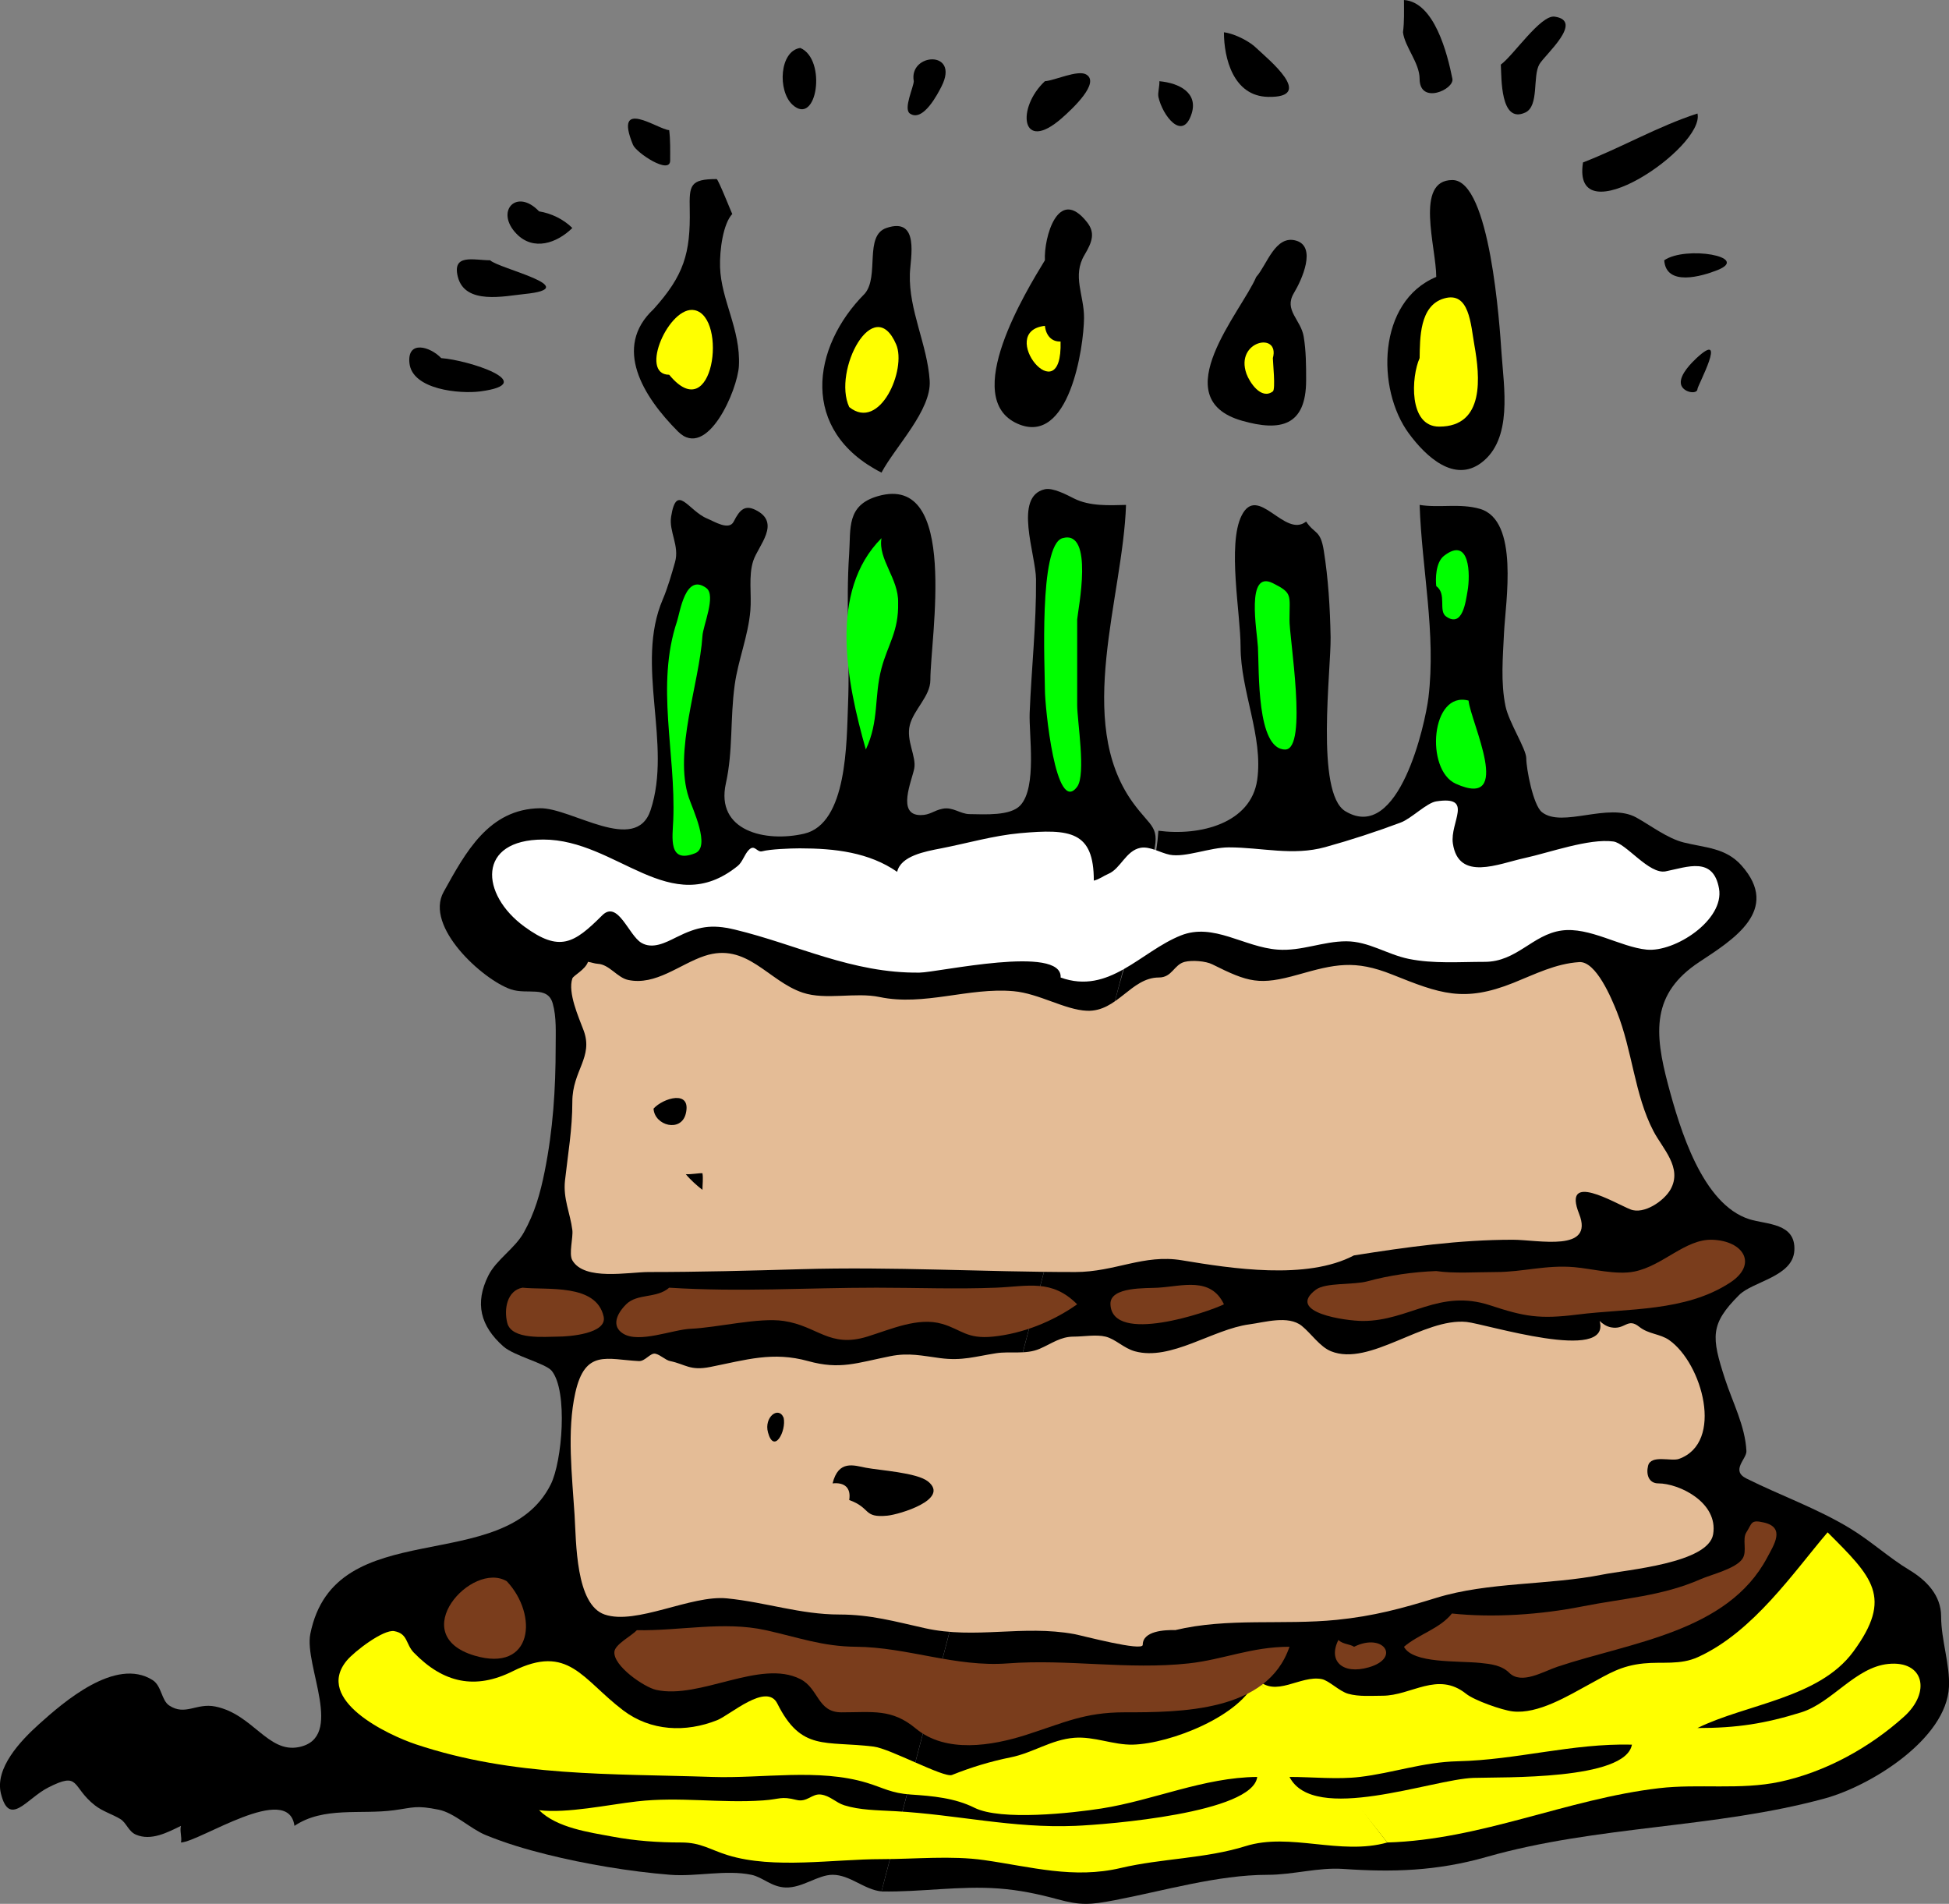
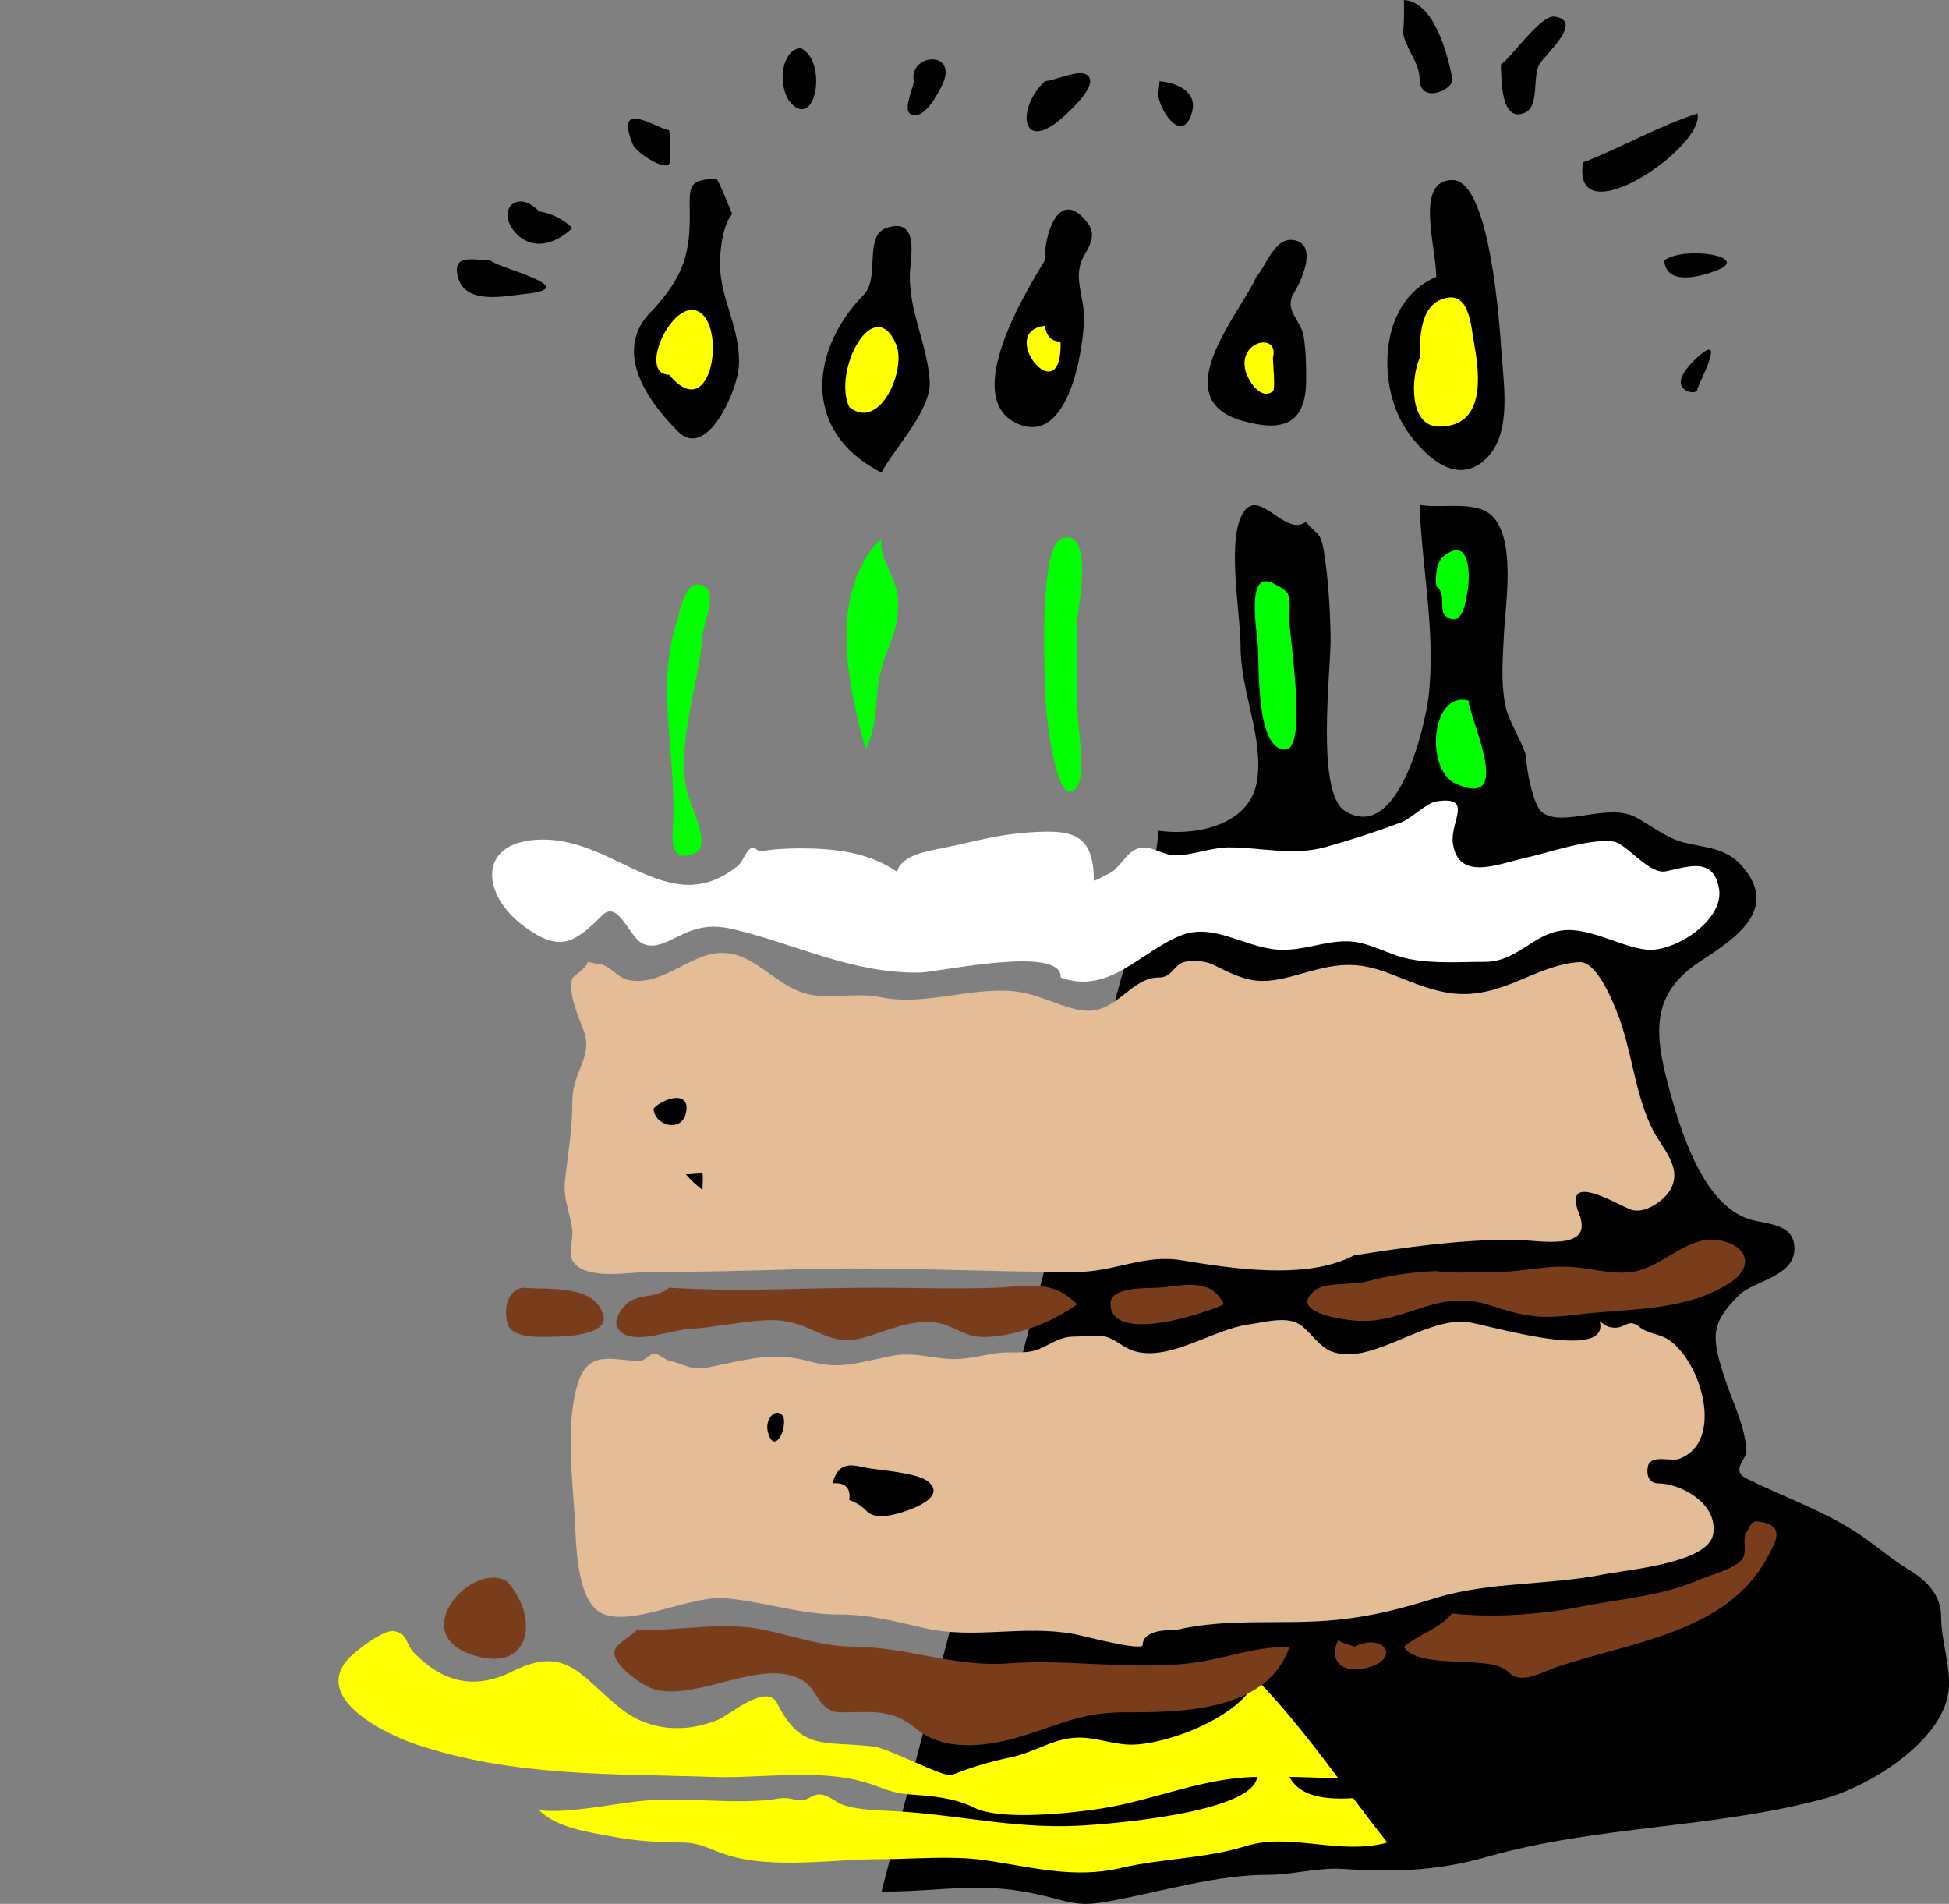
<svg xmlns="http://www.w3.org/2000/svg" xmlns:ns1="http://inkscape.sourceforge.net/DTD/sodipodi-0.dtd" xmlns:ns2="http://www.inkscape.org/namespaces/inkscape" id="Layer_1" style="enable-background:new 0 0 199.208 194.568" ns1:docname="Torta.svg" xml:space="preserve" viewBox="0 0 199.208 194.568" ns1:version="0.32" version="1.0" ns2:version="0.40+cvs" ns1:docbase="F:\openclip\svg3">
  <rect x="0" y="0" width="199.208" height="194.568" fill="#808080" stroke="none" />
  <ns1:namedview id="base" bordercolor="#666666" ns2:pageshadow="2" ns2:window-width="640" pagecolor="#ffffff" ns2:zoom="1.9427656" ns2:window-x="22" borderopacity="1.0" ns2:current-layer="Layer_1" ns2:cx="99.603997" ns2:cy="97.283997" ns2:window-y="22" ns2:window-height="540" ns2:pageopacity="0.0" />
  <path id="path3" d="m118.4 84.9c4.251 0.568 9.464-0.752 10.1-5.2 0.631-4.412-1.699-9.071-1.699-13.6 0-3.342-1.369-10.451 0.1-13.399 1.658-3.329 4.401 2.354 6.6 0.6 0.869 1.314 1.458 0.817 1.8 2.95 0.471 2.937 0.643 5.878 0.7 8.85 0.063 3.277-1.576 15.933 1.5 17.8 5.499 3.336 8.185-9.007 8.5-11.6 0.795-6.522-0.68-13.172-0.9-19.7 2.01 0.332 4.112-0.184 6.15 0.4 4.063 1.163 2.625 9.543 2.477 12.655-0.117 2.474-0.357 5.073 0.152 7.52 0.348 1.669 2.121 4.361 2.121 5.325 0 1.045 0.698 4.786 1.6 5.5 2.084 1.652 6.787-1.041 9.651 0.55 1.508 0.837 3.169 2.13 4.85 2.55 2.179 0.545 4.279 0.529 5.899 2.351 4.049 4.55-0.857 7.583-4.299 9.85-4.921 3.242-4.629 7.226-3.197 12.589 1.204 4.511 3.491 12.186 8.297 13.712 1.744 0.554 4.76 0.36 4.6 3.199-0.151 2.685-4.249 3.149-5.65 4.551-2.975 2.975-2.832 4.279-1.449 8.549 0.777 2.4 2.079 4.841 2.199 7.4 0.037 0.796-1.642 1.979 0.001 2.8 3.428 1.715 7.231 3.053 10.599 5.101 2.164 1.315 3.974 3.001 6.051 4.25 1.742 1.048 3.25 2.583 3.25 4.749 0 2.388 0.913 4.921 0.801 7.2-0.262 5.322-7.978 10.112-12.701 11.4-11.261 3.071-23.239 2.745-34.563 5.975-5.124 1.462-9.665 1.569-14.637 1.226-2.585-0.179-5.118 0.601-7.75 0.601-5.097 0-10.604 1.64-15.65 2.6-2.485 0.473-3.446 0.541-5.801-0.1-2.009-0.547-3.914-0.944-6-1.101-4.024-0.301-7.982 0.378-12 0.3 4.733-18.05 9.467-36.1 14.2-54.149 3.29-12.545 6.579-25.089 9.869-37.633 1.37-5.231 3.89-11.318 4.23-16.63" />
-   <path id="path5" d="m90.098 193.3c-1.759-0.17-3.215-1.701-5-1.699-1.504 0.002-3.09 1.358-4.8 1.299-1.457-0.051-2.333-1.056-3.5-1.299-2.606-0.542-5.639 0.213-8.3 0-4.11-0.329-8.674-1.093-12.675-2.094-2.123-0.531-4.156-1.138-6.182-1.967-1.541-0.631-3.211-2.272-4.794-2.591-2.323-0.467-2.556-0.222-4.55 0.051-3.424 0.469-7.223-0.406-10.2 1.601-0.619-4.525-9.675 1.625-11.6 1.699 0.121-0.535-0.148-1.173 0-1.699-1.385 0.676-3.049 1.561-4.6 0.899-0.77-0.328-0.977-1.226-1.601-1.601-0.813-0.489-1.81-0.779-2.6-1.399-2.439-1.916-1.454-3.511-4.8-1.8-2.164 1.106-3.944 4.089-4.801 0.6-0.636-2.59 1.976-5.369 3.9-7.1 2.52-2.265 7.826-6.88 11.6-4.5 0.93 0.586 0.9 2.073 1.7 2.6 1.649 1.085 2.779-0.284 4.7 0.101 3.841 0.769 5.384 4.787 8.55 4.15 4.746-0.955 0.523-8.316 1.172-11.562 2.492-12.47 19.772-5.679 24.578-15.289 1.159-2.317 1.775-9.517 0.101-11.6-0.609-0.758-3.853-1.525-4.95-2.501-2.352-2.088-2.94-4.419-1.532-7.236 0.822-1.646 2.709-2.755 3.631-4.414 1.114-2.003 1.676-3.982 2.128-6.237 0.851-4.243 1.122-8.401 1.122-12.723 0-1.438 0.096-3.05-0.3-4.439-0.533-1.87-2.588-0.854-4.3-1.449-2.871-0.997-8.827-6.392-6.851-9.951 2.244-4.041 4.604-8.472 9.851-8.55 3.231-0.048 9.785 4.764 11.3 0.2 2.245-6.763-1.628-14.85 1.25-21.55 0.502-1.169 0.917-2.631 1.25-3.8 0.477-1.673-0.642-3.135-0.4-4.65 0.561-3.517 1.75-0.598 3.7 0.2 0.713 0.292 2.222 1.259 2.7 0.3 0.631-1.266 1.174-1.693 2.2-1.2 2.703 1.3 0.309 3.656-0.2 5.2-0.516 1.563-0.158 3.454-0.3 5.1-0.225 2.621-1.251 5.053-1.601 7.6-0.477 3.473-0.161 6.727-0.9 10.05-1.087 4.888 4.059 6.065 8 5.15 4.43-1.028 4.331-9.396 4.484-13.209 0.207-5.153-0.238-10.22 0.115-15.391 0.176-2.582-0.303-4.971 2.95-5.9 8.324-2.378 5.35 14.443 5.35 18.8 0 1.645-1.7 3.017-2.1 4.6-0.403 1.597 0.696 3.214 0.45 4.45-0.254 1.277-1.815 4.75 0.65 4.75 0.987 0 1.318-0.464 2.25-0.65 1.059-0.211 1.799 0.538 2.75 0.55 1.605 0.021 4.189 0.198 5.201-0.9 1.715-1.862 0.861-7.221 0.95-9.45 0.182-4.55 0.686-9.094 0.649-13.65-0.021-2.54-2.335-8.465 0.9-9.2 0.837-0.19 2.275 0.587 2.999 0.95 1.595 0.798 3.569 0.693 5.3 0.65-0.313 9.435-5.261 22.077 0.65 30.35 1.971 2.757 2.921 2.397 2.054 5.704-1.354 5.167-2.71 10.334-4.064 15.502-7.734 29.494-15.469 58.988-23.203 88.481-0.139 0.55-0.284 1.11-0.429 1.66" />
  <path id="path7" style="fill:#FFFF00" d="m128.4 171.6c-1.459 3.771-8.823 6.604-12.6 6.699-2.01 0.051-3.95-0.861-6-0.699-2.361 0.187-4.224 1.544-6.5 1.999-2.048 0.41-4.062 1.024-6 1.801-0.807 0.323-6.327-2.693-8-2.9-4.976-0.616-7.39 0.52-9.85-4.4-1.095-2.19-4.821 1.171-6.15 1.7-3.22 1.283-6.787 1.129-9.6-1-4.2-3.179-5.584-6.854-11.3-3.999-3.819 1.907-7.073 1.214-10.1-1.901-0.846-0.871-0.593-1.94-2-2.199-1.113-0.205-4.082 2.077-4.85 2.999-3.375 4.054 4.219 7.623 7.062 8.57 10.026 3.342 19.889 2.98 30.288 3.331 5.146 0.174 10.856-0.899 15.8 0.6 1.698 0.515 2.494 1.066 4.5 1.199 2.198 0.146 4.488 0.345 6.5 1.351 2.707 1.354 10.004 0.542 12.993 0.072 5.324-0.838 10.465-3.182 15.907-3.222-0.454 3.676-15.253 4.862-18.6 5-6.442 0.266-12.072-1.152-18.4-1.5-1.861-0.103-3.609-0.104-5.2-0.601-0.872-0.271-1.449-0.979-2.399-1.101-0.914-0.116-1.399 0.828-2.5 0.55-1.609-0.404-1.635-0.071-3.4 0.051-4.43 0.306-8.514-0.401-12.9 0.101-2.934 0.336-7.15 1.246-10 0.899 1.825 1.813 5.132 2.257 7.5 2.7 2.344 0.439 4.661 0.6 7.05 0.6 1.989 0 2.904 0.732 4.75 1.301 4.674 1.44 10.811 0.4 15.697 0.4 3.417 0 7.125-0.383 10.5 0.1 4.835 0.692 9.125 1.943 13.959 0.804 4.191-0.987 8.638-0.946 12.756-2.233 4.562-1.426 9.658 0.982 14.485-0.37-4.38-5.5-8.52-11.73-13.4-16.7" />
-   <path id="path9" style="fill:#FFFF00" d="m141.8 188.3c9.602-0.283 18.339-4.443 27.759-5.548 4.061-0.477 8.323 0.206 12.341-0.651 4.677-0.997 9.186-3.491 12.699-6.651 2.803-2.52 2.048-5.766-1.6-5.398-3.37 0.339-5.755 3.973-8.9 4.949-3.722 1.156-6.558 1.601-10.6 1.601 4.966-2.454 12.409-3.026 15.92-7.797 4.11-5.586 1.953-7.631-2.619-12.203-3.465 4.059-7.594 10.178-13.251 12.75-1.834 0.834-3.626 0.454-5.55 0.649-2.309 0.234-3.52 1.022-5.5 2.101-2.199 1.197-5.309 3.111-7.9 2.799-1.11-0.134-3.908-1.126-4.75-1.8-2.915-2.334-5.584 0.2-8.549 0.2-1.139 0-2.389 0.113-3.5-0.199-0.904-0.254-1.964-1.354-2.701-1.5-2.215-0.438-4.718 1.969-6.6 0 4.43 5.57 8.86 11.13 13.3 16.7" />
  <path id="path11" style="fill:#7A3D1C" d="m65.098 166.6c-0.545 0.586-2.223 1.437-2.3 2.199-0.145 1.45 3.049 3.634 4.267 3.904 4.49 0.996 10.64-3.176 14.733-1.104 1.907 0.966 1.738 3.399 4.2 3.399 3.203 0 5.147-0.393 7.6 1.649 3.081 2.565 7.788 1.775 11.3 0.65 3.822-1.225 5.955-2.3 10-2.3 5.79 0 14.639-0.029 16.9-6.7-3.896 0-6.763 1.315-10.301 1.7-6.223 0.676-12.324-0.465-18.5 0-5.354 0.402-10.235-1.657-15.5-1.7-3.427-0.028-5.875-0.951-9.233-1.696-4.303-0.95-8.818 0.09-13.169 0" />
  <path id="path13" style="fill:#7A3D1C" d="m51.798 161.6c-3.572-2.118-10.416 5.482-3.3 7.6 5.991 1.78 6.535-4.16 3.3-7.6" />
  <path id="path15" style="fill:#7A3D1C" d="m138.4 168.3c-0.416-0.29-1.153-0.246-1.6-0.699-1.087 2.135 0.408 3.572 3.1 2.799 3.33-0.96 1.49-3.59-1.5-2.1" />
  <path id="path17" style="fill:#7A3D1C" d="m148.4 164.9c-1.234 1.554-3.394 2.109-4.9 3.4 0.91 1.723 5.457 1.414 7.801 1.649 1.015 0.103 2.177 0.229 2.949 1.001 1.257 1.257 3.478-0.126 4.961-0.62 7.477-2.492 17.349-3.536 21.397-11.118 0.726-1.359 1.889-3.095-0.308-3.611-1.388-0.326-1.202 0.075-1.801 1-0.458 0.708 0.111 1.931-0.4 2.699-0.686 1.03-3.189 1.612-4.299 2.1-3.942 1.733-7.937 1.951-12.09 2.778-4.24 0.84-9.08 1.17-13.31 0.72" />
  <path id="path19" style="fill:#E4BC96" d="m120.1 166.6c5.396-1.298 11.046-0.502 16.519-1.052 3.802-0.383 6.717-1.179 10.183-2.249 5.327-1.646 11.505-1.281 16.99-2.378 2.477-0.495 10.816-1.157 11.309-4.122 0.542-3.268-3.503-5.199-5.599-5.199-0.984 0-1.272-0.911-1.051-1.8 0.29-1.163 2.364-0.42 3.149-0.7 4.661-1.665 2.383-9.785-1-12.15-0.922-0.645-2.101-0.591-3.049-1.351-1.223-0.979-1.433 0.343-2.9 0.051-0.447-0.089-0.819-0.337-1.15-0.65 1.207 4.35-11.681 0.293-13.6 0.101-4.399-0.441-9.891 4.585-13.85 2.999-1.146-0.459-2.04-1.83-3-2.6-1.377-1.103-3.789-0.361-5.361-0.152-3.737 0.496-8.009 3.761-11.689 2.753-1.146-0.313-1.966-1.243-3-1.5-0.949-0.235-2.268 0-3.25 0-1.378 0-2.232 0.706-3.5 1.249-1.412 0.606-2.989 0.222-4.45 0.45-2.128 0.333-3.457 0.793-5.7 0.5-1.836-0.24-3.207-0.579-5.1-0.2-3.438 0.688-5.131 1.406-8.4 0.501-3.61-0.999-6.317-0.134-10 0.6-2.092 0.417-2.524-0.276-4.1-0.6-0.498-0.103-0.951-0.614-1.5-0.751-0.524-0.13-1.046 0.783-1.7 0.751-3.264-0.163-5.498-1.258-6.5 3.249-0.872 3.92-0.323 8.475-0.074 12.465 0.175 2.806 0.102 9.167 3.074 10.186 3.237 1.109 8.827-2.017 12.5-1.65 3.988 0.397 7.508 1.65 11.5 1.65 3.188 0 5.681 0.718 8.75 1.4 5.15 1.145 9.973-0.363 15.25 0.6 0.766 0.14 7 1.805 7 1.1 0-1.44 2.27-1.53 3.3-1.51" />
  <path id="path21" style="fill:#7A3D1C" d="m53.398 131.6c-1.561 0.294-1.911 2.169-1.55 3.599 0.445 1.769 3.86 1.401 5.2 1.401 1.141 0 5.039-0.302 4.65-2.05-0.756-3.39-5.753-2.69-8.3-2.95" />
  <path id="path23" style="fill:#7A3D1C" d="m68.398 131.6c-1.266 1.123-3.257 0.56-4.4 1.7-0.972 0.969-1.53 2.242-0.3 2.999 1.636 1.006 5.065-0.422 6.899-0.5 2.706-0.115 6.953-1.177 9.5-0.8 3.488 0.516 4.671 2.795 8.55 1.6 2.403-0.74 5.182-2.019 7.65-1.3 1.976 0.575 2.501 1.574 5.2 1.301 3.045-0.309 6.109-1.539 8.599-3.301-2.588-2.609-5.026-1.83-8.299-1.699-4.052 0.162-8.144 0-12.2 0-7.244 0-13.947 0.46-21.202 0" />
  <path id="path25" style="fill:#7A3D1C" d="m118.4 131.6c-1.18 0.084-4.976-0.146-4.9 1.699 0.169 4.146 9.973 0.804 11.6 0-1.34-2.84-4.26-1.85-6.7-1.7" />
  <path id="path27" style="fill:#7A3D1C" d="m146.8 129.9c-2.345 0.086-4.789 0.433-7.05 1.051-1.382 0.378-4.257 0.105-5.251 0.85-3.128 2.343 3.075 3.2 4.8 3.2 4.749 0 7.791-3.316 13.001-1.601 3.509 1.156 5.042 1.435 8.924 0.947 5.201-0.652 11.003-0.271 15.588-3.25 2.9-1.885 1.403-4.3-1.813-4.396-2.745-0.083-5.035 2.663-7.949 3.249-1.867 0.376-4.271-0.285-6.15-0.449-2.846-0.249-5.289 0.5-7.95 0.5-1.99 0-4.34 0.17-6.15-0.1" />
  <path id="path29" style="fill:#E4BC96" d="m138.4 128.3c5.392-0.855 10.741-1.6 16.218-1.6 2.591 0 8.365 1.323 6.782-2.65-1.747-4.384 3.621-1.102 5.25-0.45 1.373 0.55 3.443-0.869 4.1-2.049 1.231-2.216-0.807-4.147-1.75-5.95-1.931-3.689-2.153-8.245-3.744-12.212-0.531-1.324-2.12-5.178-3.844-5.063-2.431 0.16-4.498 1.229-6.723 2.119-5.09 2.037-7.513 1.106-12.389-0.846-3.858-1.545-5.888-1.049-9.6 0.001-3.97 1.122-5.079 0.81-8.801-1.051-0.663-0.331-2.044-0.438-2.801-0.25-1.12 0.278-1.276 1.6-2.648 1.6-2.852 0-4.251 3.522-7.352 3.4-2.25-0.089-4.904-1.768-7.5-2-4.583-0.411-9.146 1.552-13.691 0.597-2.481-0.521-5.5 0.342-7.858-0.446-3.566-1.191-5.702-5.198-10.05-3.751-2.522 0.841-4.977 3.055-7.8 2.451-1.11-0.238-1.926-1.592-3.101-1.65-0.333-0.017-0.668-0.157-1-0.2-0.271 0.806-1.5 1.399-1.6 1.7-0.483 1.453 0.646 3.953 1.15 5.3 1.03 2.752-1.15 4.104-1.15 7.301 0 2.812-0.443 5.28-0.75 8.05-0.205 1.855 0.532 3.326 0.75 5.05 0.1 0.785-0.383 2.435 0 3.1 1.227 2.127 5.762 1.2 7.8 1.2 5.187 0 10.362-0.138 15.547-0.289 9.435-0.276 18.667 0.289 28.053 0.289 4.087 0 6.985-1.851 10.9-1.2 5.05 0.84 12.76 2.05 17.59-0.5" />
  <path id="path31" style="fill:#FFFFFF" d="m108.4 99.899c4.977 1.801 8.168-2.655 12.301-4.299 3.338-1.327 6.443 1.202 9.899 1.45 2.441 0.175 4.606-0.851 6.999-0.851 2.3 0 4.184 1.35 6.4 1.8 2.516 0.511 5.194 0.3 7.75 0.3 3.288 0 4.878-2.78 7.85-3.199 2.851-0.401 6 1.679 8.701 1.95 2.878 0.289 7.979-3.028 7.4-6.251-0.591-3.286-3.211-2.198-5.451-1.75-1.702 0.341-4.034-2.873-5.35-3.05-2.493-0.336-6.568 1.152-9.1 1.7-2.597 0.562-6.722 2.426-7.301-1.5-0.319-2.166 2.196-4.901-1.699-4.3-0.979 0.151-2.546 1.754-3.616 2.156-2.54 0.953-5.104 1.789-7.718 2.515-3.336 0.926-6.511 0.03-9.867 0.03-1.94 0-4.452 1.069-6.049 0.75-0.938-0.188-2.027-0.894-3-0.7-1.47 0.292-2.013 2.124-3.25 2.65-0.544 0.231-0.914 0.556-1.5 0.7 0-5.04-2.38-5.318-7.55-4.85-2.703 0.245-5.428 1.041-8.05 1.55-1.63 0.316-4.128 0.762-4.5 2.4-2.878-1.991-6.348-2.4-9.95-2.4-0.987 0-3.042 0.083-3.85 0.3-0.535 0.144-0.754-0.747-1.351-0.15-0.463 0.463-0.644 1.242-1.149 1.65-6.899 5.568-12.325-2.7-19.867-2.7-6.812 0-6.448 5.603-1.934 8.9 3.597 2.628 5.061 1.739 7.95-1.15 1.6-1.6 2.694 2.017 4 2.8 1.148 0.689 2.495-0.022 3.55-0.549 2.236-1.117 3.603-1.376 6-0.801 6.347 1.523 12.002 4.492 18.9 4.399 1.906-0.025 14.601-2.881 14.411 0.5" />
  <path id="path33" style="fill:#00FF00" d="m71.798 65c0.052-1.038 1.422-4.143 0.4-4.9-2.143-1.587-2.688 2.461-3 3.4-2.196 6.583-0.107 13.416-0.384 20.309-0.071 1.768-0.55 4.503 2.234 3.391 1.608-0.643-0.249-4.499-0.65-5.7-1.554-4.659 1.079-11.654 1.4-16.5" />
  <path id="path35" style="fill:#00FF00" d="m91.798 61.6c0.064-2.467-2.072-4.433-1.7-6.6-5.441 5.463-3.562 14.695-1.6 21.6 1.373-2.919 0.829-5.408 1.6-8.3 0.652-2.45 1.767-3.76 1.7-6.7" />
-   <path id="path37" style="fill:#00FF00" d="m110.1 63.3c0.077-0.98 1.766-9.219-1.5-8.3-2.452 0.69-1.799 13.374-1.799 15.5 0 1.699 1.098 12.905 3.299 9.9 0.917-1.252 0-6.715 0-8.333v-8.767" />
+   <path id="path37" style="fill:#00FF00" d="m110.1 63.3c0.077-0.98 1.766-9.219-1.5-8.3-2.452 0.69-1.799 13.374-1.799 15.5 0 1.699 1.098 12.905 3.299 9.9 0.917-1.252 0-6.715 0-8.333" />
  <path id="path39" style="fill:#00FF00" d="m131.8 63.3c0-2.5 0.339-2.683-1.7-3.7-2.785-1.389-1.62 4.841-1.526 6.534 0.135 2.438-0.149 10.467 2.785 10.467 2.36-0.001 0.39-11.612 0.44-13.301" />
  <path id="path41" style="fill:#00FF00" d="m146.8 59.9c1.104 0.799 0.195 2.529 1 3.1 1.705 1.21 2.014-1.556 2.199-2.6 0.292-1.642 0.249-5.652-2.4-3.6-0.88 0.676-0.88 2.409-0.8 3.1" />
  <path id="path43" style="fill:#00FF00" d="m150.1 71.6c-3.844-1.028-4.462 7.082-1.299 8.5 5.97 2.677 1.52-6.296 1.3-8.5" />
  <path id="path45" d="m131.8 181.6c2.339 0 4.88 0.276 7.199 0 3.379-0.402 6.458-1.521 10-1.601 6.075-0.138 11.69-1.849 17.801-1.7-0.656 3.651-13.169 3.3-16.201 3.4-4.23 0.14-16.32 4.75-18.8-0.1" />
  <path id="path47" d="m86.798 153.3c0.204-1.234-0.465-1.831-1.7-1.699 0.605-2.432 2.183-1.836 3.4-1.601 1.412 0.272 5.216 0.493 6.35 1.4 2.295 1.838-2.957 3.386-4.149 3.499-2.513 0.24-1.629-0.78-3.901-1.6" />
  <path id="path49" d="m80.098 144.9c0.29 1.342-0.981 3.749-1.6 1.5-0.431-1.57 1.085-2.75 1.6-1.5" />
  <path id="path51" d="m66.798 113.3c0.973-1.082 3.89-1.973 3.3 0.5-0.47 1.97-3.197 1.25-3.3-0.5" />
  <path id="path53" d="m71.798 119.9c0.09 0.537 0 1.156 0 1.701-0.482-0.357-1.267-1.056-1.7-1.601 0.515 0.04 1.357-0.12 1.7-0.1" />
  <path id="path55" d="m66.798 31.6c3.097-3.438 3.788-5.696 3.7-10.2-0.047-2.445 0.006-3.1 2.75-3.1 0.164 0 1.576 3.591 1.6 3.566-0.93 0.988-1.306 3.668-1.25 5.434 0.107 3.384 2.112 6.353 1.926 10.082-0.123 2.461-3.247 9.701-6.226 6.718-3.55-3.554-6.69-8.59-2.5-12.5" />
  <path id="path57" d="m88.398 30c1.498-1.779-0.087-5.923 2.199-6.7 3.448-1.171 2.451 3.099 2.4 4.7-0.118 3.715 1.781 7.197 2.026 10.889 0.201 3.03-3.513 6.752-4.926 9.411-8.389-4.27-7.172-12.815-1.699-18.3" />
  <path id="path59" d="m106.8 26.6c-0.12-2.288 1.341-7.643 4.299-3.9 0.852 1.077 0.563 1.991-0.249 3.35-1.289 2.156-0.03 4.122-0.05 6.45-0.024 2.947-1.503 13.151-6.801 10.8-5.851-2.596 0.88-13.546 2.8-16.7" />
  <path id="path61" d="m128.4 28.3c1.082-1.183 1.938-4.357 4.1-3.7 2.074 0.631 0.587 3.959-0.25 5.35-1.056 1.755 0.711 2.704 1.001 4.45 0.245 1.475 0.249 2.952 0.249 4.45 0 4.714-2.648 5.264-6.55 4.15-8.01-2.285-0.01-11.223 1.45-14.7" />
  <path id="path63" d="m146.8 28.3c0-3.026-2.24-9.9 1.65-9.9 3.849 0 4.83 14.807 5.023 17.711 0.229 3.44 1.177 8.761-2.074 11.188-2.747 2.052-5.622-0.588-7.4-3-3.34-4.53-3.23-13.489 2.8-15.999" />
  <path id="path65" d="m173.4 36.6c3.276-3.024 0.1 2.836 0.1 3.15 0 0.609-1.576 0.369-1.699-0.55-0.13-0.95 1.18-2.202 1.6-2.6" />
  <path id="path67" d="m170.1 26.6c2.216-1.513 8.846-0.356 5.451 1-1.62 0.648-5.26 1.703-5.45-1" />
  <path id="path69" d="m161.8 16.6c3.978-1.534 7.612-3.67 11.699-5 0.8 3.453-12.91 12.717-11.7 5" />
  <path id="path71" d="m153.4 6.6c1.274-0.916 4.069-5.106 5.5-4.9 3.028 0.436-0.966 3.873-1.55 4.85-0.73 1.222-0.003 4.28-1.45 4.95-2.57 1.187-2.42-3.566-2.5-4.9" />
  <path id="path73" d="m143.4 3.3c0.144-1.087 0.1-2.195 0.1-3.3 3.109 0.213 4.439 5.485 4.95 8.05 0.217 1.09-3.351 2.688-3.351 0 0-1.621-1.51-3.247-1.7-4.75" />
-   <path id="path75" d="m128.4 4.9c1.192 1.137 6.133 5.108 1.199 5-3.551-0.078-4.5-3.963-4.5-6.6 1.24 0.161 2.77 1.047 3.3 1.6" />
  <path id="path77" d="m118.4 9.9c-0.08-0.454 0.137-1.098 0.1-1.6 2.096 0.195 3.954 1.219 3.301 3.3-0.92 2.921-2.99 0.201-3.4-1.7" />
  <path id="path79" d="m106.8 8.3c0.977-0.065 3.332-1.177 4.199-0.7 1.507 0.829-1.382 3.522-2.5 4.5-4.16 3.629-4.62-1.079-1.7-3.8" />
  <path id="path81" d="m93.398 8.3c-0.537-2.897 4.717-3.226 2.85 0.5-0.374 0.747-1.905 3.735-3.25 2.8-0.683-0.474 0.384-2.697 0.4-3.3" />
  <path id="path83" d="m81.798 4.9c2.739 1.167 1.708 8.107-0.8 5.8-1.534-1.412-1.334-5.493 0.8-5.8" />
  <path id="path85" d="m68.398 13.3c0.128 1.028 0.1 2.059 0.1 3.1 0 1.512-3.464-0.784-3.8-1.6-2.03-4.931 2.561-1.55 3.7-1.5" />
  <path id="path87" d="m55.098 21.6c1.224 0.198 2.481 0.787 3.4 1.7-1.577 1.555-3.968 2.381-5.7 0.6-2.238-2.302-0.001-4.725 2.3-2.3" />
  <path id="path89" d="m50.098 26.6c0.844 0.848 9.755 2.824 3.5 3.45-1.996 0.2-6.064 1.14-6.8-1.75-0.614-2.412 1.638-1.7 3.3-1.7" />
-   <path id="path91" d="m45.098 36.6c2.714 0.182 10.204 2.578 4 3.4-2.083 0.276-6.975-0.166-7.25-2.9-0.238-2.37 2.12-1.691 3.25-0.5" />
  <path id="path93" style="fill:#FFFF00" d="m68.398 38.3c4.531 5.511 6-5.892 2.6-6.6-2.586-0.539-5.74 6.591-2.6 6.6" />
  <path id="path95" style="fill:#FFFF00" d="m86.798 41.6c3.141 2.537 5.885-3.868 4.8-6.4-2.283-5.325-6.528 2.679-4.8 6.4" />
  <path id="path97" style="fill:#FFFF00" d="m108.4 34.9c-0.862 0.045-1.487-0.563-1.6-1.6-5.06 0.574 1.82 9.108 1.6 1.6" />
  <path id="path99" style="fill:#FFFF00" d="m130.1 36.6c0.746-2.754-3.897-1.77-2.699 1.6 0.29 0.815 1.488 2.716 2.699 1.8 0.29-0.219 0-2.993 0-3.4" />
  <path id="path101" style="fill:#FFFF00" d="m145.1 36.6c-0.849 1.87-1.166 7 2.001 7 4.703 0 4.155-5.177 3.601-8.3-0.388-2.187-0.512-5.551-3.102-4.8-2.53 0.732-2.46 4.092-2.5 6.1" />
</svg>